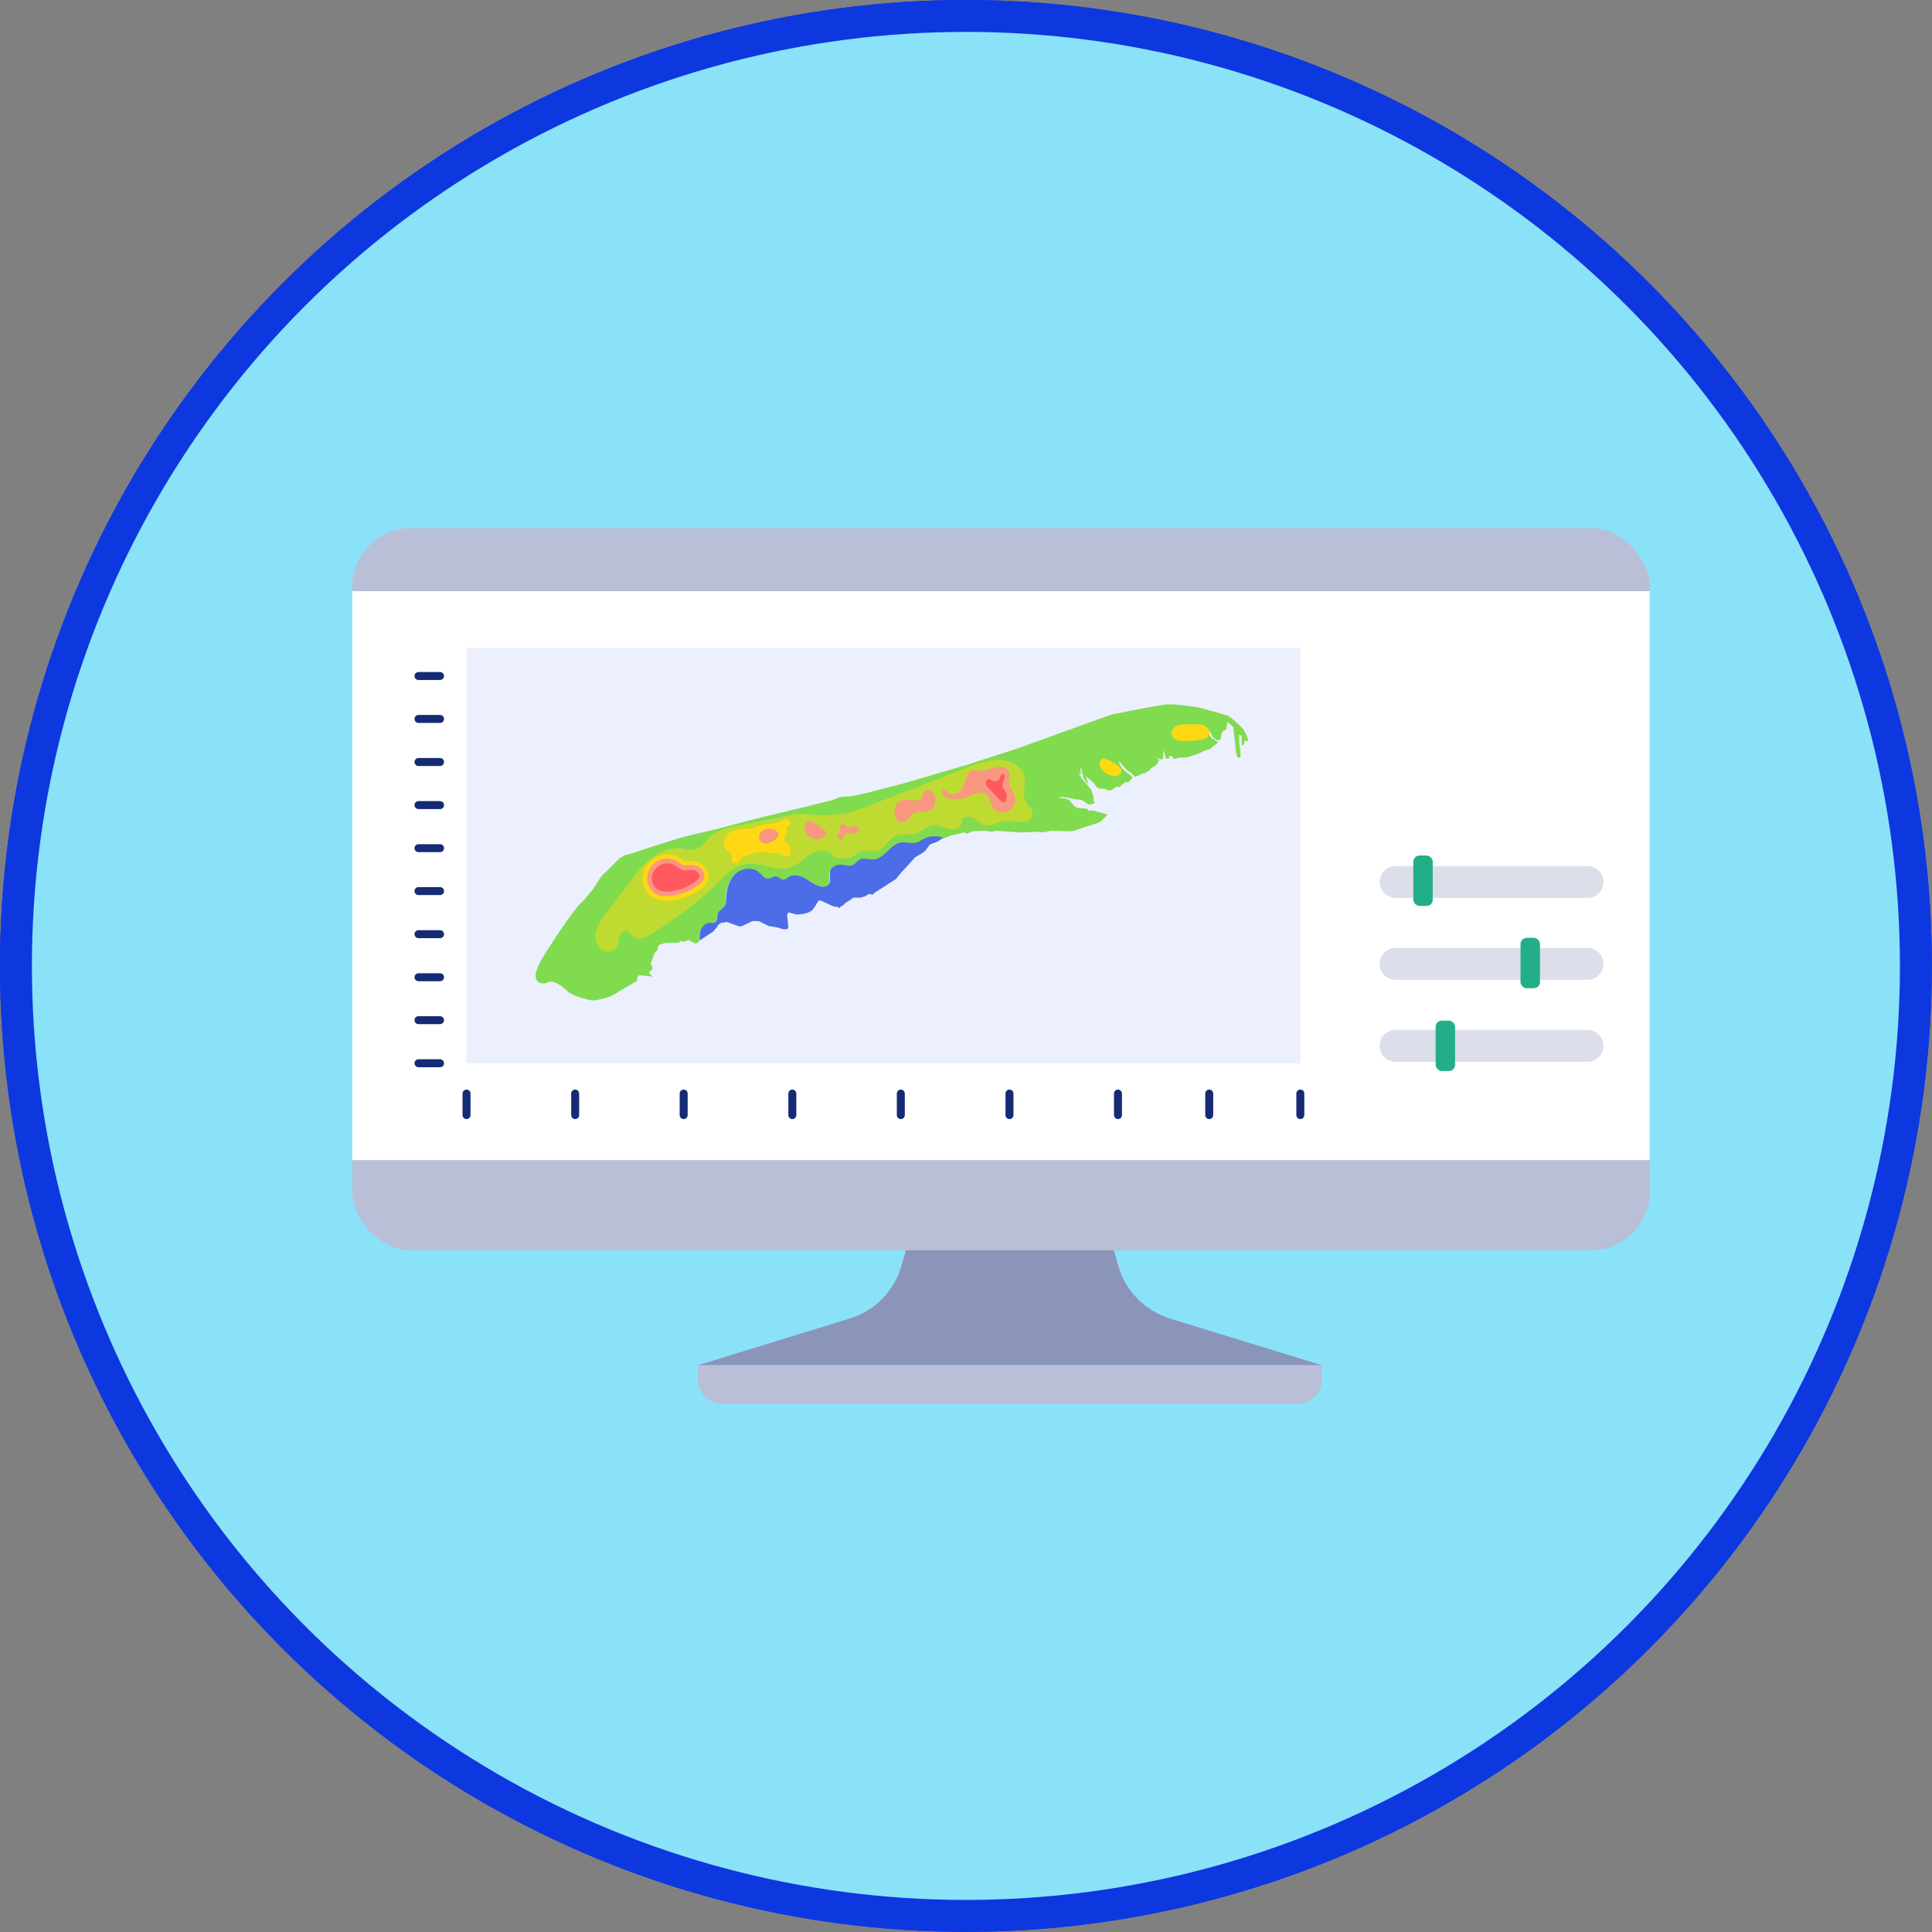
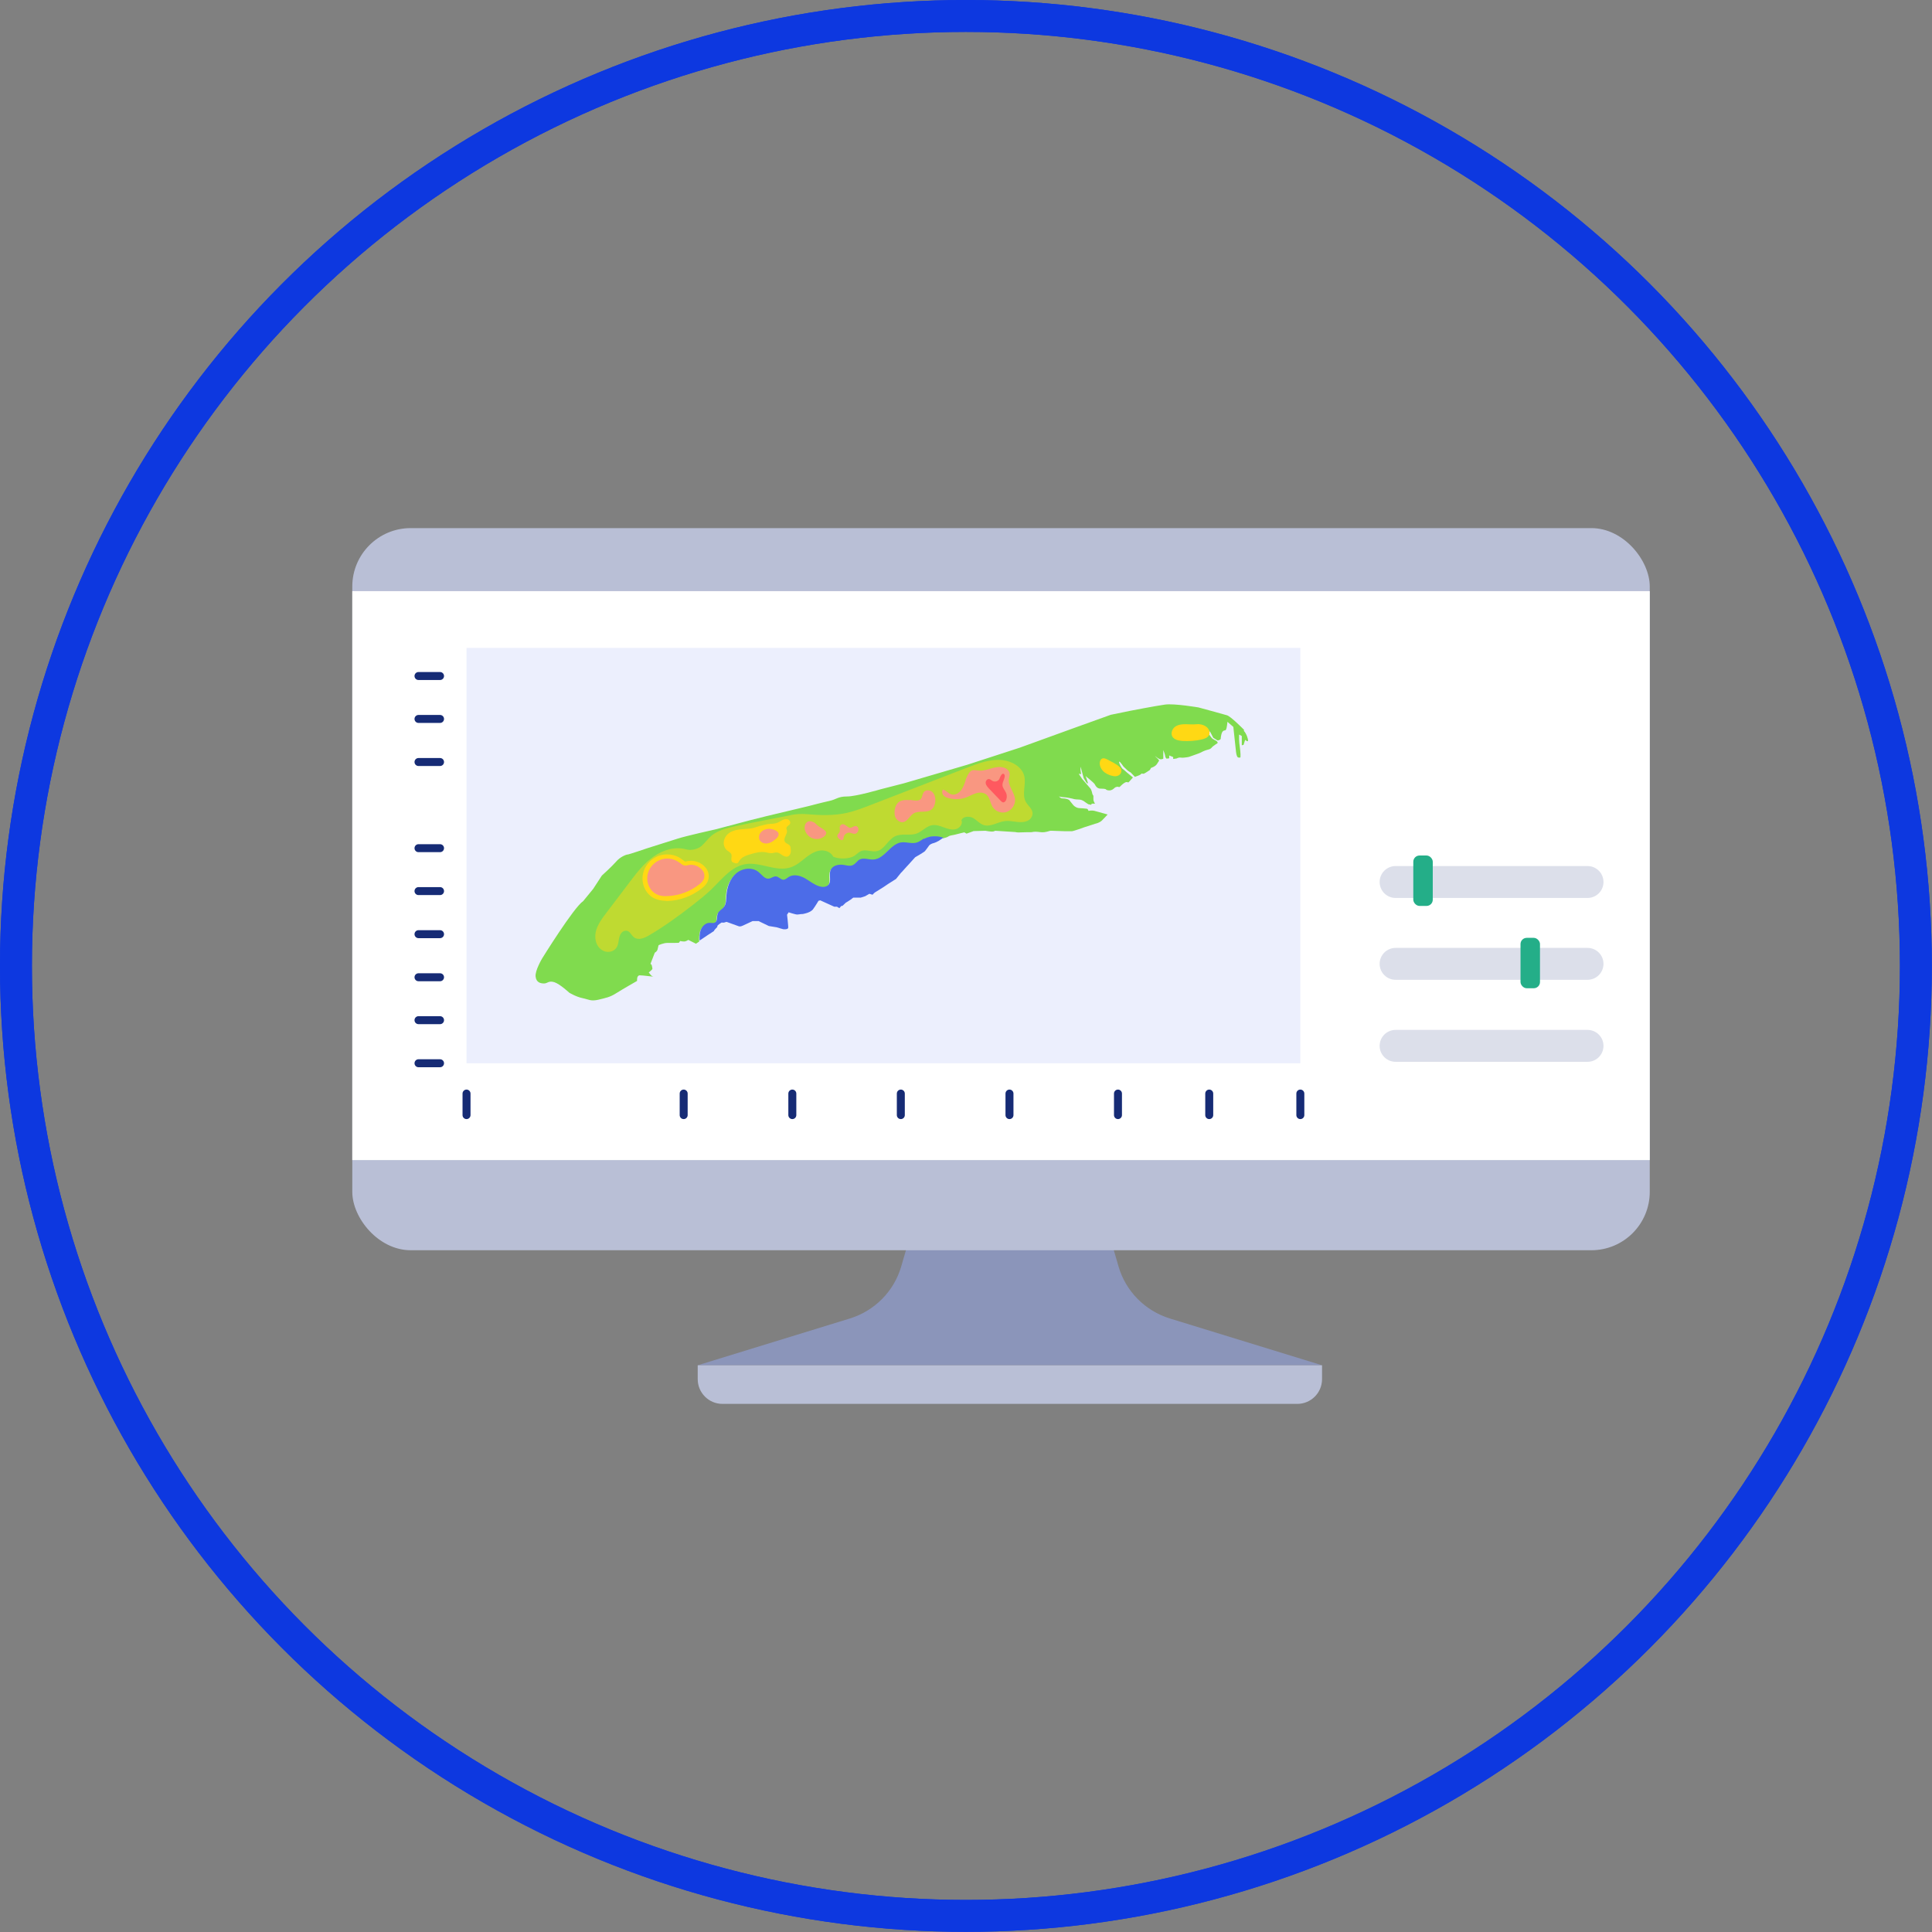
<svg xmlns="http://www.w3.org/2000/svg" id="Popups" viewBox="0 0 121.09 121.09" width="121.09" height="121.09" x="0" y="0">
  <rect x="0" y="0" width="121.09" height="121.09" fill="#808080" stroke="none" />
  <defs>
    <style>
      .cls-1, .cls-2, .cls-3, .cls-4 {
        fill: none;
      }

      .cls-5 {
        clip-path: url(#clippath);
      }

      .cls-6 {
        fill: #f99781;
      }

      .cls-7 {
        fill: #fff;
      }

      .cls-8 {
        fill: #ffd814;
      }

      .cls-9 {
        fill: #eceffd;
      }

      .cls-10 {
        fill: #ff595f;
      }

      .cls-11 {
        fill: #80db4e;
      }

      .cls-12 {
        fill: #8ae2f9;
      }

      .cls-13 {
        fill: #8b95ba;
      }

      .cls-14 {
        fill: #b9bfd6;
      }

      .cls-15 {
        fill: #bfda31;
      }

      .cls-16 {
        fill: #4c6ce8;
      }

      .cls-17 {
        fill: #24ae88;
      }

      .cls-2 {
        stroke: #dcdfea;
      }

      .cls-2, .cls-3 {
        stroke-width: 2px;
      }

      .cls-2, .cls-4 {
        stroke-linecap: round;
        stroke-linejoin: round;
      }

      .cls-3 {
        stroke: #0d38e0;
        stroke-miterlimit: 10;
      }

      .cls-4 {
        stroke: #162b75;
        stroke-width: .5px;
      }
    </style>
    <clipPath id="clippath">
      <circle class="cls-1" cx="60.54" cy="60.54" r="59.54" />
    </clipPath>
  </defs>
  <circle class="cls-3" cx="60.54" cy="60.54" r="59.54" />
  <g class="cls-5">
    <g>
-       <rect class="cls-12" x="-13.91" y="-11.02" width="138.48" height="156.9" />
      <g>
        <path class="cls-13" d="M58.37,72.85h9.84s1.89,6.51,1.89,6.51c.45,1.57,1.67,2.8,3.23,3.28l9.53,2.93H43.73s9.53-2.93,9.53-2.93c1.56-.48,2.78-1.71,3.23-3.28l1.89-6.51" />
        <path class="cls-14" d="M43.73,85.57h39.13v.87c0,.86-.7,1.55-1.55,1.55H45.28c-.86,0-1.55-.7-1.55-1.55v-.87h0Z" />
        <rect class="cls-14" x="22.08" y="33.1" width="81.32" height="45.26" rx="3.66" ry="3.66" />
        <rect class="cls-7" x="22.08" y="37.05" width="81.32" height="35.66" />
        <line class="cls-2" x1="87.47" y1="55.28" x2="99.5" y2="55.28" />
        <line class="cls-2" x1="87.47" y1="60.41" x2="99.5" y2="60.41" />
        <line class="cls-2" x1="87.47" y1="65.55" x2="99.5" y2="65.55" />
        <rect class="cls-17" x="88.58" y="53.62" width="1.22" height="3.16" rx=".39" ry=".39" />
        <rect class="cls-17" x="95.3" y="58.78" width="1.22" height="3.16" rx=".39" ry=".39" />
-         <rect class="cls-17" x="89.98" y="63.97" width="1.22" height="3.16" rx=".39" ry=".39" />
        <rect class="cls-9" x="29.24" y="40.61" width="52.26" height="26.03" />
        <g>
          <g>
            <path class="cls-16" d="M42.25,59.08s0-.01,.01-.04c0,.02-.01,.04-.01,.04Z" />
            <path class="cls-11" d="M77.97,45.74c-.16-.16-.84-.84-1.07-.91-.23-.07-1.78-.49-1.78-.49,0,0-1.52-.26-2.1-.18-.58,.08-2.18,.39-2.18,.39l-1.22,.25-2.17,.78-3.53,1.28-3.29,1.07-3.96,1.16-1.48,.38s-1.53,.45-2.1,.45c-.58,0-.65,.18-1.11,.28-.46,.1-1.29,.32-1.29,.32l-2.64,.63-1,.25-2.2,.58s-1.89,.42-2.4,.59l-1.9,.6s-1.14,.39-1.22,.39-.46,.14-.72,.45c-.26,.3-.89,.87-.89,.87l-.54,.83-.63,.77c-.59,.39-2.57,3.59-2.57,3.59,0,0-.46,.77-.41,1.14,.04,.37,.31,.43,.53,.43s.28-.19,.64-.08c.35,.11,.94,.66,.94,.66,0,0,.43,.26,.83,.34,.39,.08,.51,.21,.99,.1,.48-.12,.72-.15,1.14-.42,.43-.27,1.29-.76,1.29-.76,0,0-.04-.35,.17-.35,.2,0,.75,.08,.86,.08,0,0,0,0,.01,0-.04,0-.12-.03-.18-.1-.11-.13-.13-.16-.13-.16,0,0,0,0,0,0,.04-.03,.23-.18,.23-.23,0-.06-.05-.25-.05-.25l-.07-.06,.27-.7s.15-.07,.18-.23c.03-.16,.06-.24,.06-.24,0,0,.31-.14,.53-.14,.1,0,.26,0,.41,0,0,0,0-.01,.01-.04,0,.02-.01,.04-.01,.04,.18,0,.33-.01,.33-.01l.08-.11s.13,.03,.25,.03,.26-.1,.26-.1l.48,.24,.15-.1,.05-.03h0c-.01-.22,0-.44,.06-.65,.09-.24,.3-.46,.56-.47,.12,0,.26,.04,.36-.03,.17-.11,.09-.37,.16-.56,.07-.17,.26-.25,.37-.39,.17-.2,.16-.49,.17-.75,.03-.51,.21-1.04,.61-1.37,.39-.33,1.03-.4,1.42-.07,.19,.17,.36,.43,.62,.4,.16-.02,.29-.16,.45-.14,.18,.02,.3,.21,.48,.21,.13,0,.23-.11,.33-.18,.3-.19,.69-.09,1,.08,.31,.17,.58,.4,.91,.51,.19,.06,.42,.06,.56-.08,.22-.24,.02-.64,.15-.94,.12-.29,.51-.37,.83-.32,.18,.03,.37,.09,.54,.02,.18-.07,.28-.27,.45-.36,.26-.14,.57,.01,.87,0,.69-.05,1.04-.97,1.72-1.07,.34-.05,.69,.11,1.01,0,.16-.05,.29-.17,.44-.25,.37-.21,.83-.21,1.24-.07,.08-.02,.24-.06,.32-.12,.11-.07,.29-.07,.46-.12,.17-.05,.53-.13,.53-.13l.14,.08,.22-.08,.22-.08,.74-.02s.27,.05,.41,.05,.2-.05,.2-.05l1.26,.08s.13,.04,.35,.02c.22-.01,.46-.01,.61-.01s.07-.02,.3-.03c.22,0,.35,.05,.55,.03,.2-.02,.4-.11,.44-.09h.05s.56,.02,.56,.02c0,0,.18,.01,.3,.01s.27,0,.38,0,.76-.24,.76-.24l.71-.23s.27-.05,.43-.21c.16-.16,.35-.37,.35-.37l-.83-.23s-.14-.04-.37,0c0,0-.03-.12-.1-.13-.07-.01-.36-.04-.47-.04-.1,0-.26-.05-.39-.2-.13-.15-.23-.29-.23-.29,0,0-.09-.09-.3-.11s-.19,0-.25-.04-.11-.09-.11-.09c0,0,.19,.05,.33,.05,.14,0,.53,.09,.53,.09,0,0,.13,.05,.34,.05s.29,.07,.34,.09c.04,.02,.28,.22,.35,.22s.12,.03,.12,.03l.05-.08h.2s-.1-.14-.1-.27,0-.22,0-.22l-.06-.1s-.05-.27-.13-.36c-.07-.09-.51-.59-.51-.59l-.22-.33,.15,.02-.04-.25c0-.17,.01-.21,.01-.21l.19,.71s.18,.32,.23,.33c.05,.01,.04-.01,0-.15-.04-.14-.11-.31-.11-.31,0,0,.49,.4,.55,.48,.06,.08,.13,.32,.41,.31,.27,0,.31,.04,.31,.04,0,0,.04,.07,.21,.07s.25-.08,.34-.16c.09-.08,.23-.07,.23-.07,0,0,.04,.07,.13-.03,.1-.1,.25-.24,.37-.26,.12-.02,.09,.1,.24-.09,.15-.18,.18-.2,.18-.2,0,0-.4-.32-.52-.44-.13-.11-.13-.07-.22-.22-.09-.15-.15-.29-.12-.33,.03-.04,.26,.3,.26,.3,0,0,.18,.17,.24,.23,.06,.06,.22,.15,.22,.15l.26,.27s.31-.1,.36-.15c.05-.06,.08-.06,.08-.06,0,0,.07,.04,.15,0,.07-.03,.35-.22,.35-.22l.07-.13s.27-.08,.37-.24c.1-.16,.14-.22,.14-.22,0,0-.04-.08-.16-.18-.11-.1-.09-.1-.09-.1,0,0,.24,.21,.35,.2,.1,0,.16-.04,.16-.04,0,0,0-.1,0-.29,0-.18,0-.25,0-.25,0,0,.12,.3,.12,.38s.08,.16,.08,.16l.17-.02v-.18l.25,.1v.12l.21-.03s.11-.06,.21-.06c.1,0,.13,.03,.39-.01,.26-.04,.07,0,.49-.14,.42-.14,.56-.23,.56-.23,0,0,.14-.07,.34-.12,.2-.05,.19-.12,.29-.2,.1-.08,.27-.19,.29-.2,.01,0,.02-.08-.07-.14-.1-.06-.25-.12-.3-.19-.06-.08-.23-.32-.23-.32,0,0-.05-.11-.09-.18-.02-.04-.04-.06-.06-.06-.03,0-.11-.03-.17-.01,.05-.03,.16-.07,.2-.02,.01,.02,.04,.06,.07,.11,.08,.02,.15,.06,.2,.12l.18,.35c.12,.08,.28,.17,.28,.17,0,0,.18-.03,.19-.11,0-.08,.04-.4,.15-.48,.11-.08,.13,0,.18-.09,.06-.1,.09-.49,.09-.49l.37,.32,.16,1.49s.03,.43,.16,.43,.13,.06,.13-.19-.09-.69-.09-.95v-.3l.17,.09v.58l.11-.02,.1-.32s.16,.15,.18,.06c.02-.09-.1-.46-.26-.62Z" />
            <path class="cls-16" d="M57.92,52.55c-.15,.08-.28,.2-.44,.25-.32,.11-.68-.05-1.01,0-.68,.11-1.03,1.03-1.72,1.07-.29,.02-.61-.13-.87,0-.17,.09-.27,.29-.45,.36-.17,.07-.36,.01-.54-.02-.31-.05-.7,.02-.83,.32-.13,.3,.08,.71-.15,.94-.14,.14-.37,.14-.56,.08-.33-.1-.61-.34-.91-.51-.31-.17-.7-.26-1-.08-.11,.07-.21,.17-.33,.18-.18,0-.3-.2-.48-.21-.16-.01-.29,.12-.45,.14-.25,.03-.42-.24-.62-.4-.39-.34-1.02-.27-1.42,.07-.39,.33-.57,.86-.61,1.37-.02,.26,0,.55-.17,.75-.11,.14-.3,.22-.37,.39-.08,.19,0,.45-.16,.56-.1,.07-.24,.03-.36,.03-.26,0-.47,.23-.56,.47-.07,.2-.07,.42-.06,.64l.55-.37,.05-.03,.3-.2s0-.04,.11-.15c.1-.11,.1-.08,.1-.15s.27-.23,.27-.23c0,0,.13,.02,.17,0,.04-.02,.14-.04,.14-.04l.75,.27s.09,.05,.25-.03c0,0,0,0,.01,0,.01,0,.03-.01,.04-.02,.19-.09,.58-.27,.58-.27h.38s.06,.03,.06,.03l.06,.03,.52,.25,.49,.08,.14,.04,.06,.02,.21,.06s.16,.02,.25-.02c.09-.04,.06-.09,.06-.19,0-.1-.07-.7-.07-.7l.1-.15s.42,.14,.54,.14c.06,0,.16-.02,.25-.03,.02,0,.04,0,.06,0,.06,0,.11-.02,.11-.02,0,0,.34-.06,.51-.22,.02-.01,.03-.03,.04-.04,0,0,0,0,.01-.01,.15-.2,.35-.54,.35-.54l.11-.03,.88,.4h.17s.15,.09,.15,.09l.11-.13,.09-.02,.21-.2,.04-.02,.05-.03,.2-.13,.17-.13h.47s.28-.09,.28-.09l.26-.15,.2,.06s.11-.14,.22-.19c.05-.03,.23-.14,.4-.25,.02-.01,.03-.02,.05-.03,.17-.11,.31-.21,.31-.21l.49-.31,.29-.36,.04-.05h.01s.35-.39,.35-.39l.04-.04,.47-.52,.34-.2,.14-.09,.05-.03,.08-.06s.25-.32,.26-.35c.02-.04,.14-.13,.33-.17,.07-.02,.17-.07,.26-.12,.02,0,.03-.02,.05-.03,.13-.08,.23-.16,.23-.16,0,0,.02,0,.05-.01-.41-.14-.86-.14-1.24,.07Z" />
          </g>
          <path class="cls-15" d="M49.53,51.09c.34-.07,.69-.09,1.04-.06,.84,.07,1.68,.1,2.5-.08,.49-.11,.96-.29,1.43-.47,2.02-.78,4.05-1.57,6.07-2.35,.72-.28,1.48-.57,2.25-.49,.6,.06,1.24,.42,1.38,1.01,.12,.53-.17,1.14,.1,1.62,.15,.26,.46,.45,.41,.78-.03,.2-.18,.36-.37,.42-.45,.16-.89-.06-1.34-.01-.46,.05-.91,.39-1.35,.25-.25-.08-.43-.31-.66-.44s-.64-.11-.73,.14c.1,.23-.11,.5-.36,.56s-.5-.02-.74-.11-.49-.18-.74-.14c-.36,.06-.62,.39-.96,.52-.43,.16-.95-.03-1.37,.18-.45,.22-.66,.84-1.15,.93-.31,.06-.64-.12-.94-.02-.17,.06-.29,.2-.44,.3-.31,.22-1,.23-1.34,.06-.15-.31-.55-.44-.89-.37s-.63,.27-.9,.49-.54,.44-.87,.55c-.91,.31-1.89-.35-2.83-.2-.87,.14-1.47,.92-2.1,1.54-.38,.37-.8,.7-1.22,1.03-.88,.68-1.78,1.34-2.74,1.9-.29,.17-.66,.32-.93,.12-.18-.13-.26-.41-.5-.42-.11,0-.22,.05-.29,.14-.27,.33-.07,.82-.48,1.09-.22,.14-.5,.13-.72,0-.43-.26-.52-.82-.38-1.27,.12-.39,.37-.73,.62-1.06,.48-.64,.96-1.27,1.45-1.91,.45-.6,.91-1.2,1.52-1.63s1.37-.65,2.06-.45c.29,.08,.73-.02,.95-.22s.4-.45,.62-.64c.42-.35,.98-.48,1.51-.6,1.16-.25,2.28-.45,3.43-.68Z" />
          <path class="cls-8" d="M41.75,56.46c-.3,0-.55-.06-.77-.17-.58-.3-.86-1.05-.63-1.7,.15-.44,.5-.79,.93-.95,.17-.06,.35-.09,.53-.09,.28,0,.56,.07,.8,.22,.08,.05,.14,.09,.2,.14,.05,.03,.1,.08,.13,.09,0,0,0,0,.01,0,0,0,.01,0,.01,0,.11-.03,.22-.05,.34-.05,.17,0,.35,.04,.51,.11h.03s.03,.03,.03,.03c.14,.08,.56,.34,.55,.84,0,.41-.31,.65-.41,.73-.61,.49-1.37,.78-2.15,.81-.04,0-.08,0-.12,0Z" />
          <path class="cls-6" d="M41.75,56.17c-.25,0-.46-.04-.63-.14-.45-.24-.67-.84-.49-1.36,.12-.36,.41-.65,.76-.78,.14-.05,.28-.08,.43-.08,.23,0,.46,.06,.65,.18,.07,.04,.12,.08,.18,.12,.07,.05,.13,.1,.19,.12,.04,.01,.08,.02,.12,.02,.03,0,.07,0,.1-.01,.08-.02,.17-.04,.25-.04,.13,0,.27,.03,.39,.09h.02s.02,.02,.02,.02c.11,.07,.42,.25,.41,.59,0,.27-.22,.45-.3,.51-.56,.45-1.26,.72-1.98,.75-.04,0-.07,0-.11,0Z" />
-           <path class="cls-10" d="M43.58,54.57c-.14-.06-.29-.08-.44-.04-.13,.04-.28,.04-.41-.02-.15-.06-.27-.18-.41-.26-.25-.15-.56-.18-.83-.08s-.49,.33-.59,.6c-.13,.37,.01,.83,.36,1.01,.18,.09,.39,.11,.59,.1,.66-.03,1.3-.27,1.81-.69,.09-.08,.19-.17,.19-.29,0-.15-.14-.26-.27-.34h0Z" />
          <path class="cls-8" d="M47.7,51.74c-.22,.07-.45,.16-.68,.19-.25,.03-.5,.03-.75,.07s-.5,.12-.68,.3c-.13,.13-.22,.31-.23,.5s.07,.38,.21,.5c.1,.08,.23,.13,.27,.25,.05,.14-.05,.32,.03,.44,.04,.06,.11,.08,.18,.1,.05,.02,.11,.03,.16,.01,.06-.02,.09-.09,.12-.14,.16-.26,.48-.36,.77-.44,.28-.08,.56-.15,.85-.11,.15,.02,.3,.08,.45,.06,.09-.01,.18-.05,.28-.04,.13,0,.23,.09,.34,.16s.23,.13,.35,.09c.09-.03,.16-.13,.18-.22s.02-.2,0-.3c0-.04,0-.09-.03-.13-.06-.13-.24-.14-.32-.26-.07-.1-.03-.24,.02-.35s.12-.23,.1-.35c0-.06-.04-.12-.03-.18,.02-.12,.19-.16,.23-.27,.04-.1-.03-.22-.13-.26s-.21-.02-.31,.02c-.16,.07-.29,.18-.46,.22-.18,.04-.37,.03-.55,.06-.13,.02-.26,.06-.39,.1Z" />
          <path class="cls-6" d="M47.63,52.24c-.07,.13-.08,.31,0,.44,.1,.15,.3,.21,.48,.18s.34-.13,.48-.25c.08-.06,.15-.13,.19-.22,.11-.27-.23-.39-.44-.43-.26-.05-.58,.05-.71,.29Z" />
          <path class="cls-6" d="M51,51.54c-.12-.07-.27-.1-.39-.03-.16,.09-.2,.3-.17,.47,.05,.25,.24,.47,.48,.56s.53,.05,.73-.11c.08-.06,.15-.16,.13-.26-.02-.06-.07-.11-.12-.15-.11-.09-.23-.15-.35-.23s-.19-.19-.31-.26Z" />
          <path class="cls-6" d="M52.67,51.74c-.09,.1,0,.27-.04,.39-.03,.09-.14,.16-.15,.25,0,.09,.07,.17,.14,.22,.06,.04,.14,.08,.2,.04,.05-.04,.05-.11,.06-.17,.03-.17,.2-.3,.37-.28,.11,.01,.21,.08,.32,.07,.09,0,.17-.07,.21-.16,.05-.1,.03-.24-.07-.3-.2-.11-.33,.17-.52,.06-.13-.08-.35-.32-.51-.13Z" />
          <path class="cls-6" d="M57.01,50.15c-.22-.02-.46-.02-.65,.1-.19,.13-.27,.36-.29,.58-.01,.17,0,.34,.1,.48s.26,.24,.42,.22c.29-.04,.42-.39,.67-.55,.34-.2,.82,0,1.13-.25,.15-.12,.21-.31,.23-.49,.02-.19-.02-.4-.14-.55s-.36-.21-.52-.1c-.18,.13-.12,.38-.27,.51-.16,.14-.49,.05-.67,.03Z" />
          <path class="cls-6" d="M60.52,48.92c-.08,.22-.15,.45-.3,.63s-.39,.31-.61,.23c-.19-.06-.32-.25-.51-.29-.08,.1-.06,.25,.02,.35s.2,.15,.32,.18c.36,.1,.76,.09,1.11-.04,.21-.08,.4-.19,.62-.26s.46-.06,.64,.07c.23,.18,.25,.53,.4,.78,.18,.29,.56,.43,.88,.32s.55-.44,.53-.78c-.03-.45-.45-.84-.39-1.29,.02-.11,.06-.22,.05-.33-.02-.18-.17-.32-.34-.37-.25-.09-.52-.04-.77,.03s-.51,.16-.77,.15c-.19,0-.43-.1-.58,.05s-.24,.37-.31,.56Z" />
          <path class="cls-10" d="M62.19,48.94c-.06-.04-.12-.1-.19-.11-.13-.03-.24,.13-.22,.26s.12,.24,.21,.34c.24,.25,.49,.51,.73,.76,.05,.05,.1,.1,.16,.1,.09,0,.16-.09,.19-.18,.05-.14,.04-.3-.02-.43-.07-.16-.22-.3-.22-.48,0-.11,.04-.21,.08-.31,.03-.08,.12-.31,.01-.38-.08-.06-.16,.05-.2,.12-.06,.1-.07,.23-.18,.3-.1,.07-.24,.07-.35,.01Z" />
          <path class="cls-8" d="M69.4,47.6c-.1-.05-.21-.1-.31-.06-.1,.04-.15,.15-.16,.25-.02,.2,.07,.39,.2,.53s.32,.23,.51,.29c.12,.03,.24,.06,.36,.03,.28-.06,.38-.37,.17-.57s-.53-.34-.77-.47Z" />
          <path class="cls-8" d="M74.29,45.39c-.23,0-.46,.03-.64,.16s-.28,.4-.18,.6c.11,.21,.39,.27,.63,.29,.4,.02,.81,0,1.2-.09,.19-.04,.39-.11,.48-.28,.09-.19-.02-.41-.19-.53-.17-.12-.39-.17-.59-.15-.24,.03-.46,0-.71,0Z" />
        </g>
        <line class="cls-4" x1="26.23" y1="42.37" x2="27.58" y2="42.37" />
        <line class="cls-4" x1="26.23" y1="45.06" x2="27.58" y2="45.06" />
        <line class="cls-4" x1="26.23" y1="47.76" x2="27.58" y2="47.76" />
-         <line class="cls-4" x1="26.23" y1="50.46" x2="27.58" y2="50.46" />
        <line class="cls-4" x1="26.23" y1="53.16" x2="27.58" y2="53.16" />
        <line class="cls-4" x1="26.23" y1="55.85" x2="27.58" y2="55.85" />
        <line class="cls-4" x1="26.23" y1="58.55" x2="27.58" y2="58.55" />
        <line class="cls-4" x1="26.23" y1="61.25" x2="27.58" y2="61.25" />
        <line class="cls-4" x1="26.23" y1="63.94" x2="27.58" y2="63.94" />
        <line class="cls-4" x1="26.23" y1="66.64" x2="27.58" y2="66.64" />
        <line class="cls-4" x1="29.24" y1="69.89" x2="29.24" y2="68.54" />
-         <line class="cls-4" x1="36.05" y1="69.89" x2="36.05" y2="68.54" />
        <line class="cls-4" x1="42.85" y1="69.89" x2="42.85" y2="68.54" />
        <line class="cls-4" x1="49.66" y1="69.89" x2="49.66" y2="68.54" />
        <line class="cls-4" x1="56.46" y1="69.89" x2="56.46" y2="68.54" />
        <line class="cls-4" x1="63.27" y1="69.89" x2="63.27" y2="68.54" />
        <line class="cls-4" x1="70.07" y1="69.89" x2="70.07" y2="68.54" />
        <line class="cls-4" x1="75.79" y1="69.89" x2="75.79" y2="68.54" />
        <line class="cls-4" x1="81.5" y1="69.89" x2="81.5" y2="68.54" />
      </g>
    </g>
  </g>
  <circle class="cls-3" cx="60.54" cy="60.54" r="59.54" />
</svg>